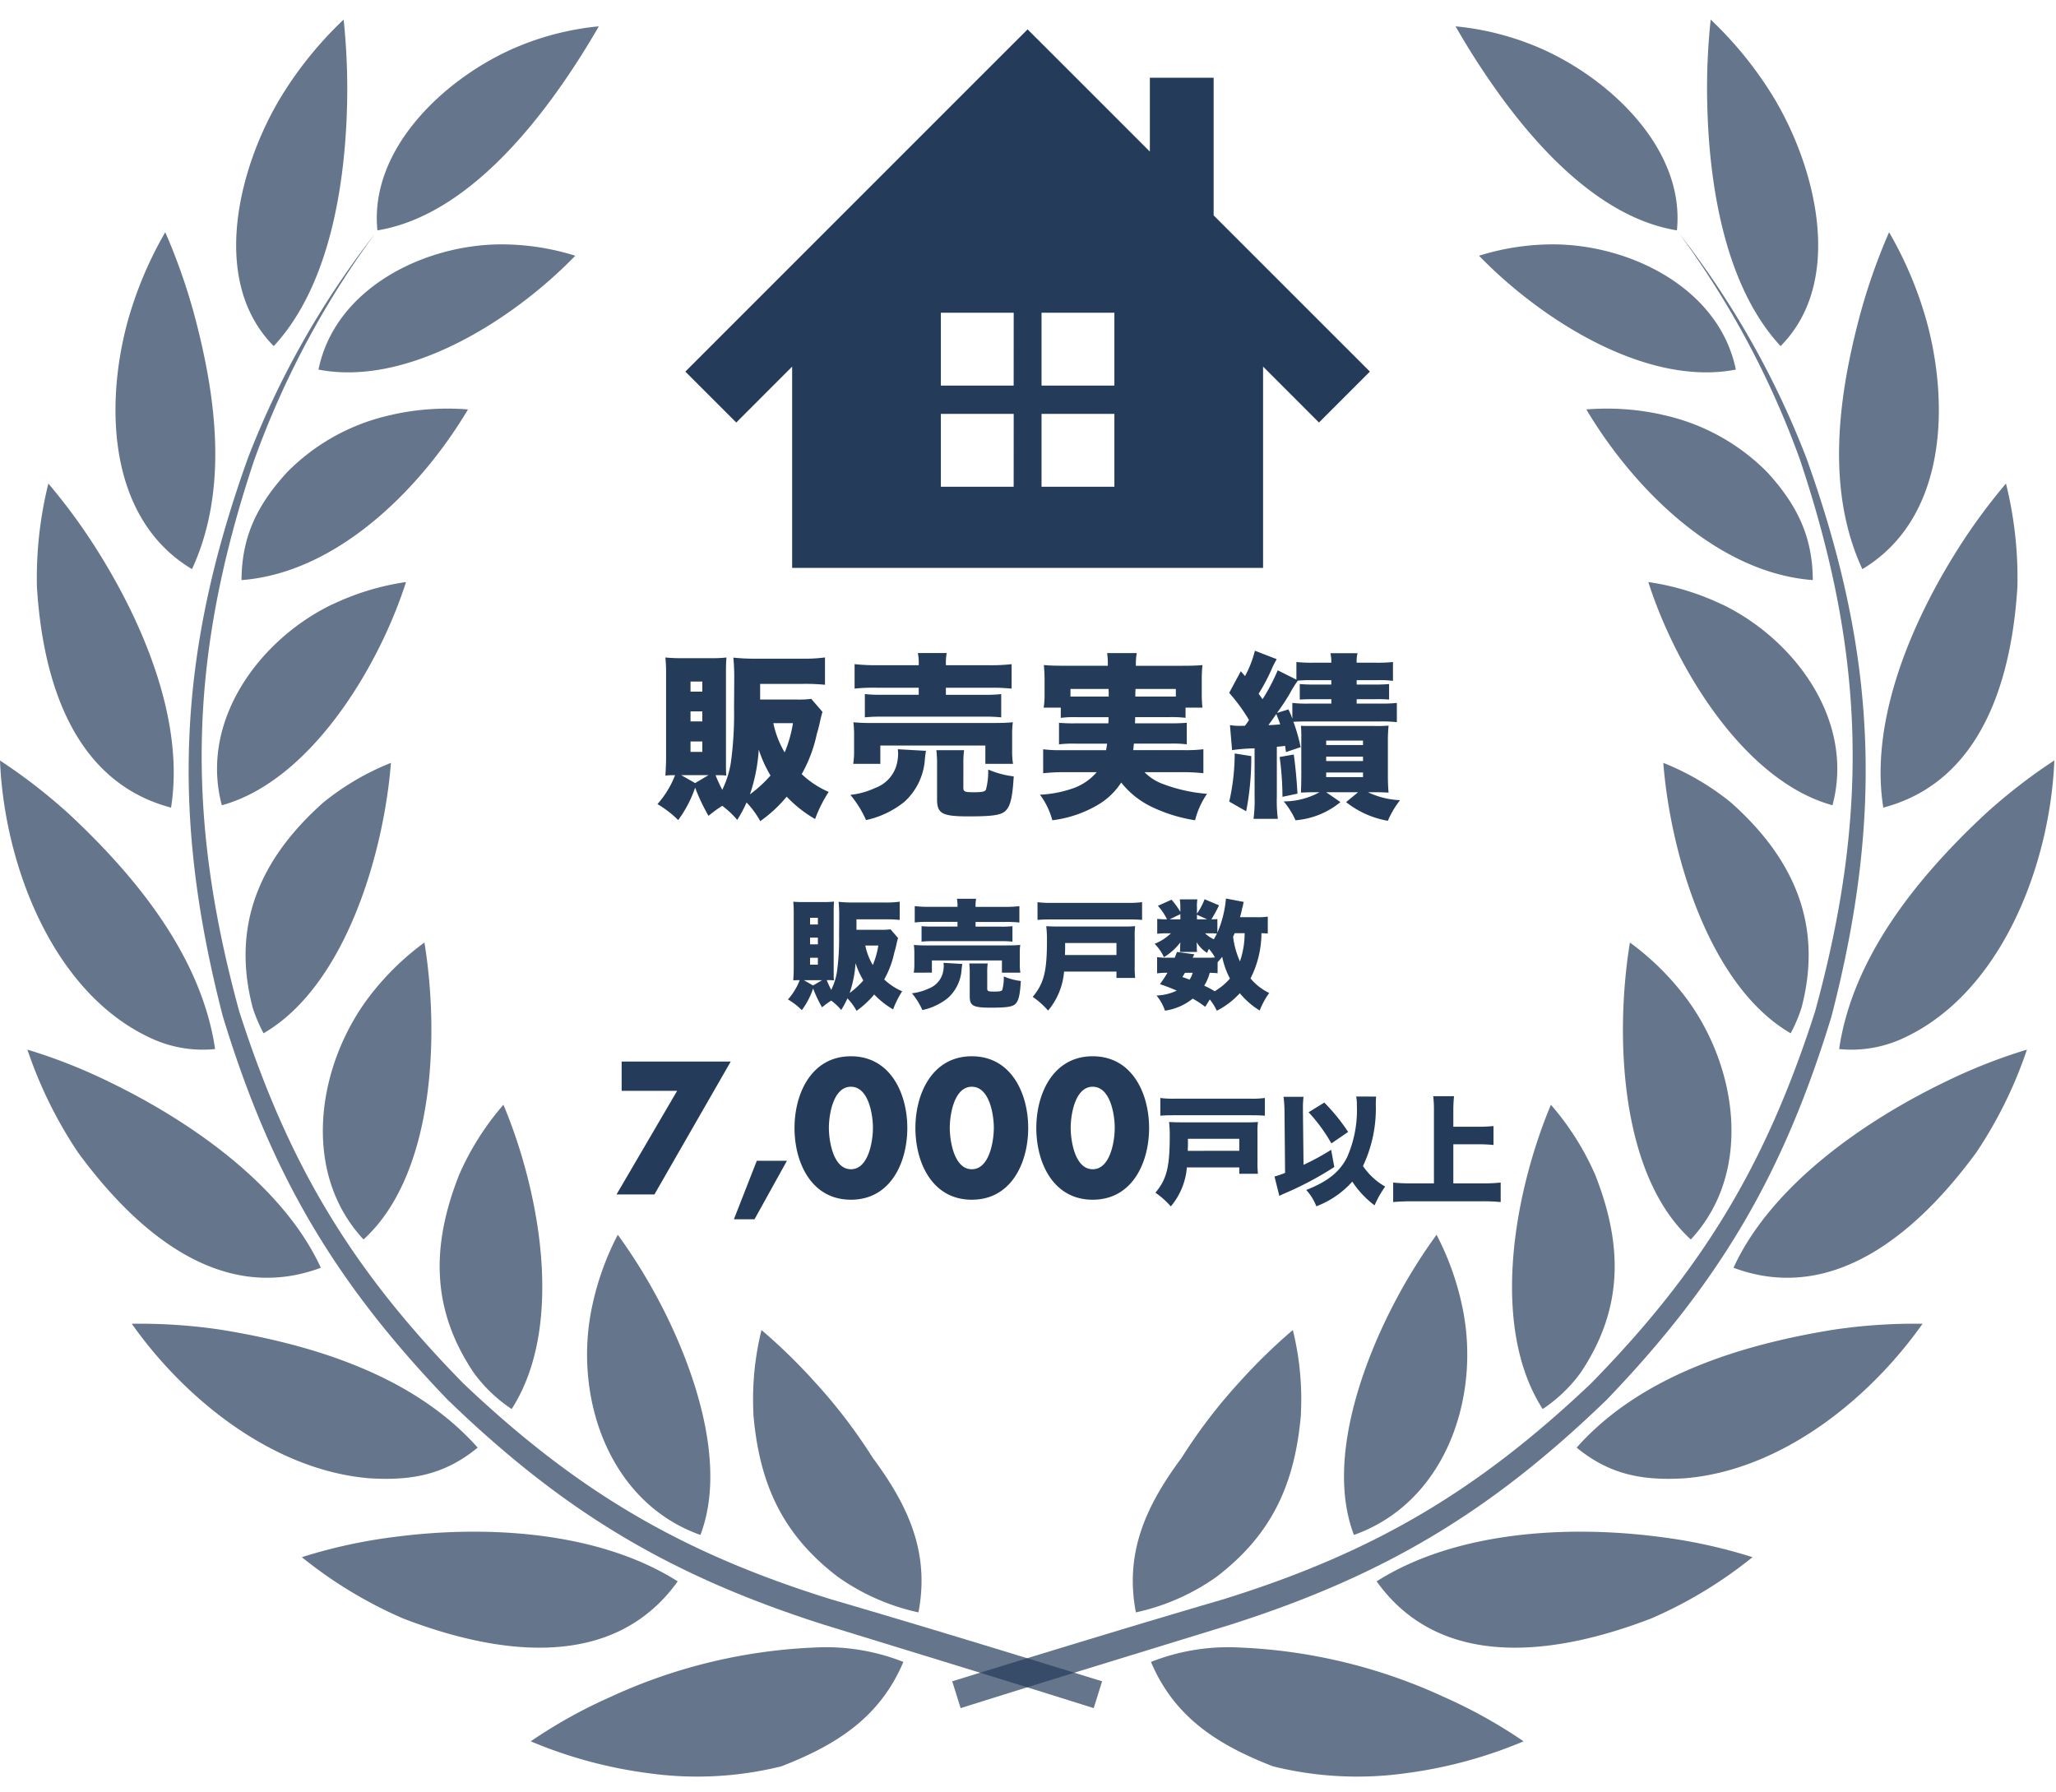
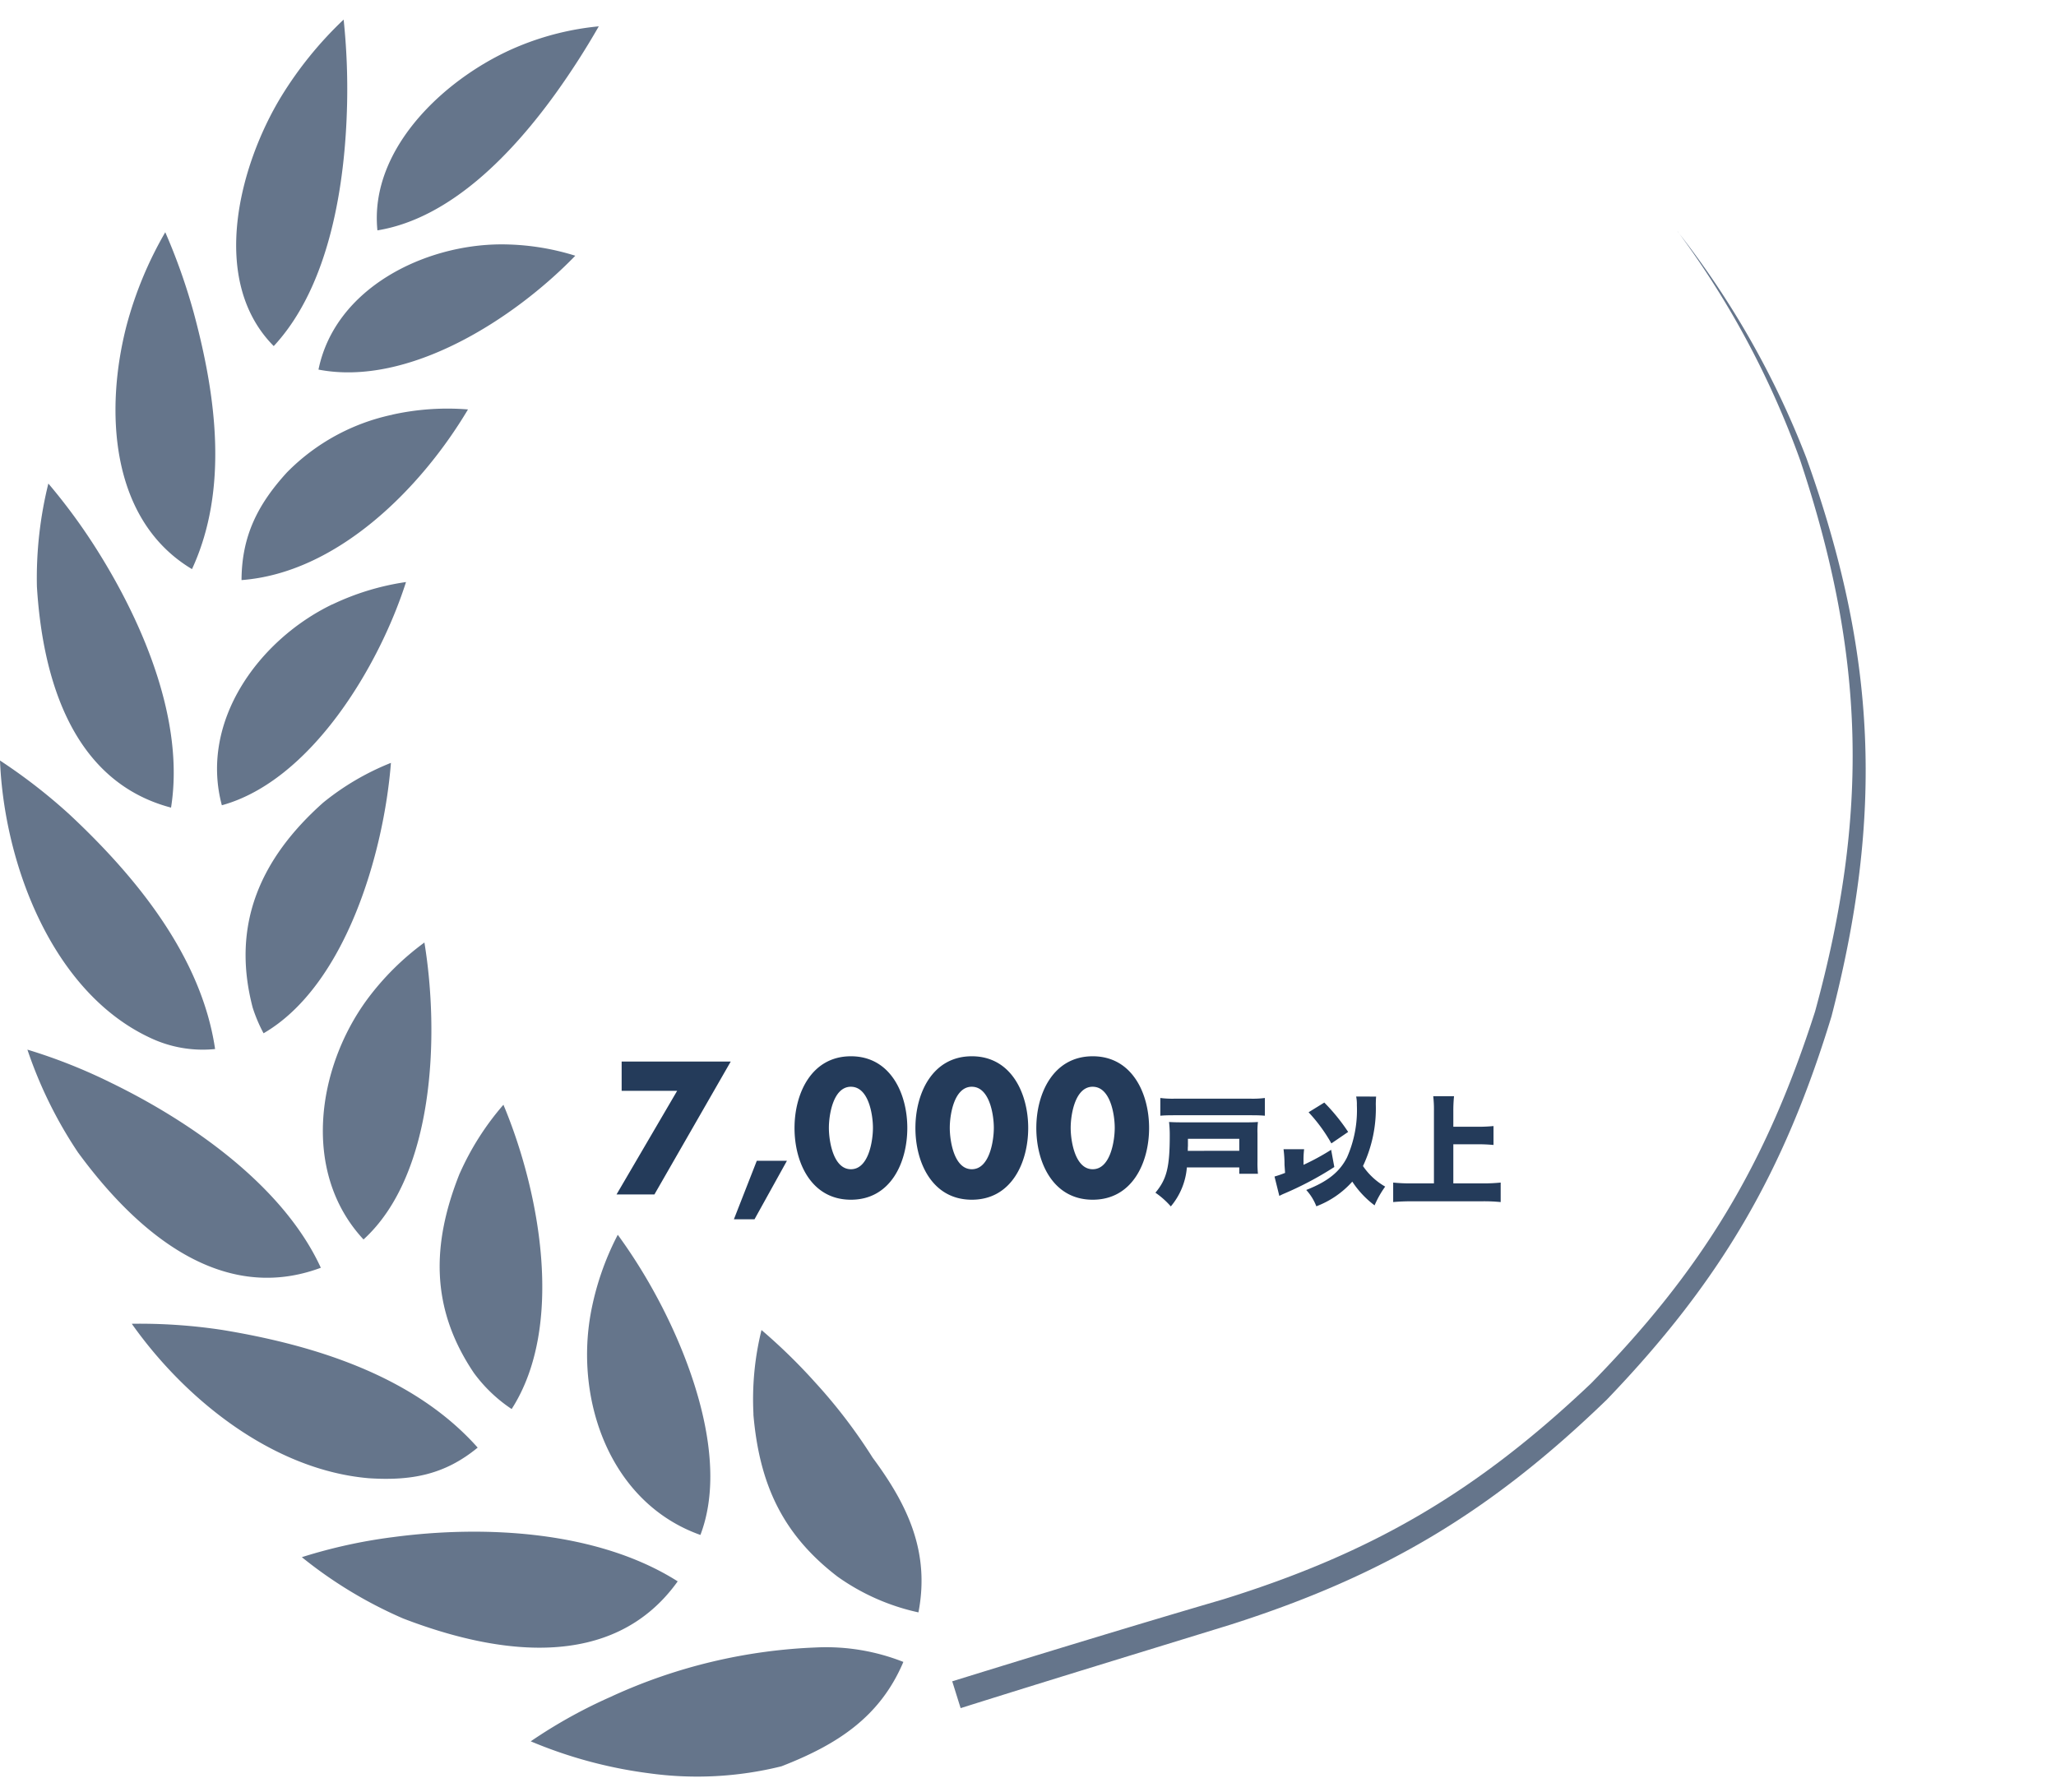
<svg xmlns="http://www.w3.org/2000/svg" width="210" height="183" viewBox="0 0 210 183">
  <defs>
    <clipPath id="clip-path">
      <path id="パス_11" data-name="パス 11" d="M0,0H210V183H0Z" transform="translate(9 219)" fill="#fff" />
    </clipPath>
  </defs>
  <g id="マスクグループ_4" data-name="マスクグループ 4" transform="translate(-9 -219)" clip-path="url(#clip-path)">
    <g id="グループ_5" data-name="グループ 5" transform="translate(5 214)">
      <g id="グループ_4" data-name="グループ 4" transform="translate(4 7.01)">
-         <path id="パス_6" data-name="パス 6" d="M153.03,7.47c4.28,5.95,10.64,12.81,18.25,14.05.87-8.57-7.33-15.92-14.54-18.85A28.494,28.494,0,0,0,148.67.68a79.094,79.094,0,0,0,4.36,6.79h0Zm37.01,22.47c-2.27,8.42-3.6,18.01.18,26.18,8.43-5.04,8.91-16.33,6.67-24.93a38.939,38.939,0,0,0-3.94-9.48,61.378,61.378,0,0,0-2.91,8.23h0Zm9.65,24.59c-4.54,7.3-8.73,17.17-7.33,25.95,10.14-2.67,13.13-13.27,13.7-22.58a40.056,40.056,0,0,0-1.17-10.52,59.841,59.841,0,0,0-5.2,7.15h0ZM202.7,81.2c-6.76,6.32-13.46,14.48-14.85,23.94a12.537,12.537,0,0,0,6.68-1.17c9.93-4.66,14.87-17.69,15.3-28.31a56.976,56.976,0,0,0-7.12,5.53h0Zm-4.26,27.41c-8.07,3.93-17.52,10.46-21.38,18.87,10.38,3.87,19.07-3.95,24.81-11.79a44.144,44.144,0,0,0,5.16-10.49,55.691,55.691,0,0,0-8.59,3.41h0Zm-11.31,25.22c-9.37,1.54-19.57,4.68-26.09,12.02,3.39,2.79,6.79,3.4,11.09,3.13,9.73-.82,18.71-7.95,24.24-15.78a56.062,56.062,0,0,0-9.24.63h0Zm-17.31,21.18c-9.37-1.27-21.01-.7-29.21,4.5,6.68,9.35,18.7,7.39,28.05,3.79A44.716,44.716,0,0,0,179,157.04a53.257,53.257,0,0,0-9.17-2.03h0ZM174.38,8.68c.19,8.09,1.76,18.49,7.49,24.66,6.64-6.69,3.52-18.46-.77-25.5a38.5,38.5,0,0,0-6.37-7.85,66.254,66.254,0,0,0-.35,8.68h0ZM147.27,171.22a55.174,55.174,0,0,0-20.85-4.96,21.458,21.458,0,0,0-8.86,1.48c2.41,5.7,6.87,8.49,12.45,10.66a35.74,35.74,0,0,0,13.55.71,46.336,46.336,0,0,0,12.06-3.26,51,51,0,0,0-8.34-4.62h0ZM169.76,40.35a21.316,21.316,0,0,1,10.76,5.89c2.99,3.27,4.62,6.51,4.64,11-9.74-.73-18.3-9.31-23.13-17.43a25.989,25.989,0,0,1,7.72.53h0Zm6.13,19.37c7.47,3.6,13.58,11.92,11.28,20.52-9.06-2.49-16.05-14.15-18.81-22.8a26.153,26.153,0,0,1,7.53,2.29h0Zm.92,20.25c6.38,5.68,9.43,12.44,7.2,20.94a15.487,15.487,0,0,1-1.11,2.62c-8.37-4.86-12.29-18.42-13.01-27.62a26.439,26.439,0,0,1,6.92,4.06Zm-4.49,20.09c5.15,7,6.73,17.71.38,24.53-7.27-6.62-7.76-20.92-6.22-30.33a27.45,27.45,0,0,1,5.84,5.8Zm-9.44,17.79c2.88,7.22,2.99,13.78-1.45,20.37a15.222,15.222,0,0,1-3.86,3.69c-5.45-8.48-2.87-22.23.84-31.08a27.986,27.986,0,0,1,4.46,7.01h0Zm-13.39,14.28c1.63,8.99-2.02,19.38-11.2,22.64-2.85-7.46.86-17.64,4.43-24.27a54.794,54.794,0,0,1,4.01-6.39,28.559,28.559,0,0,1,2.76,8.02h0Zm9.16-109.18c7.85.02,16.95,4.48,18.65,12.79-9.19,1.78-19.98-5.17-26.23-11.63a25.3,25.3,0,0,1,7.58-1.16Zm-25.77,119.5c-.61,7.05-2.91,12.22-8.6,16.58a22.465,22.465,0,0,1-8.26,3.65c-1.18-6.14,1.07-10.94,4.67-15.79a54.083,54.083,0,0,1,5.87-7.69,57.885,57.885,0,0,1,5.49-5.36,29.4,29.4,0,0,1,.82,8.61h0Z" fill="rgba(36,59,90,0.7)" />
        <path id="パス_7" data-name="パス 7" d="M171.35,21.62A90.847,90.847,0,0,1,183.87,45c6.64,19.9,7.07,36.08,1.52,56.31-5,15.58-11.44,26.31-22.89,37.99-11.62,11.02-22.24,17.28-37.54,22.04-9.26,2.71-18.48,5.53-27.7,8.38.29.91.57,1.83.86,2.74,9.2-2.9,18.4-5.7,27.61-8.54,15.69-5.01,26.57-11.53,38.4-22.98,11.59-12.07,18.06-23.13,22.94-39.14,5.33-20.6,4.62-37.02-2.57-57.04a89.738,89.738,0,0,0-13.16-23.14h0Z" fill="rgba(36,59,90,0.7)" />
        <path id="パス_8" data-name="パス 8" d="M56.8,7.47c-4.28,5.95-10.64,12.81-18.25,14.05C37.68,12.95,45.88,5.6,53.09,2.67A28.494,28.494,0,0,1,61.16.68,79.1,79.1,0,0,1,56.8,7.47h0ZM19.79,29.94c2.27,8.42,3.6,18.01-.18,26.18-8.43-5.04-8.91-16.33-6.67-24.93a38.939,38.939,0,0,1,3.94-9.48,61.377,61.377,0,0,1,2.91,8.23h0ZM10.14,54.53c4.54,7.3,8.73,17.17,7.33,25.95C7.33,77.81,4.34,67.21,3.77,57.9A40.056,40.056,0,0,1,4.94,47.38a59.842,59.842,0,0,1,5.2,7.15h0ZM7.12,81.2c6.76,6.32,13.46,14.48,14.85,23.94a12.537,12.537,0,0,1-6.68-1.17C5.37,99.32.43,86.3,0,75.67A56.976,56.976,0,0,1,7.12,81.2Zm4.27,27.41c8.07,3.93,17.52,10.46,21.38,18.87-10.38,3.87-19.07-3.95-24.81-11.79A44.145,44.145,0,0,1,2.8,105.2a55.691,55.691,0,0,1,8.59,3.41h0ZM22.7,133.83c9.37,1.54,19.57,4.68,26.09,12.02-3.39,2.79-6.79,3.4-11.09,3.13-9.73-.82-18.71-7.95-24.24-15.78a56.062,56.062,0,0,1,9.24.63h0Zm17.31,21.18c9.37-1.27,21.01-.7,29.21,4.5-6.68,9.35-18.7,7.39-28.05,3.79a44.716,44.716,0,0,1-10.34-6.26A53.257,53.257,0,0,1,40,155.01h0ZM35.45,8.68c-.19,8.09-1.76,18.49-7.49,24.66-6.64-6.69-3.52-18.46.77-25.5A38.5,38.5,0,0,1,35.1-.01a68.036,68.036,0,0,1,.35,8.68h0ZM62.56,171.22a55.174,55.174,0,0,1,20.85-4.96,21.458,21.458,0,0,1,8.86,1.48c-2.41,5.7-6.87,8.49-12.45,10.66a35.74,35.74,0,0,1-13.55.71,46.336,46.336,0,0,1-12.06-3.26,51,51,0,0,1,8.34-4.62h0ZM40.07,40.35a21.275,21.275,0,0,0-10.76,5.89c-2.99,3.27-4.62,6.51-4.64,11,9.74-.73,18.3-9.31,23.13-17.43a25.989,25.989,0,0,0-7.72.53h0ZM33.94,59.72c-7.47,3.6-13.58,11.92-11.28,20.52,9.06-2.49,16.05-14.15,18.81-22.8a26.153,26.153,0,0,0-7.53,2.29h0Zm-.93,20.25c-6.38,5.68-9.43,12.44-7.2,20.94a15.487,15.487,0,0,0,1.11,2.62c8.37-4.86,12.29-18.42,13.01-27.62a26.439,26.439,0,0,0-6.92,4.06h0Zm4.5,20.09c-5.15,7-6.73,17.71-.38,24.53,7.27-6.62,7.76-20.92,6.22-30.33a27.45,27.45,0,0,0-5.84,5.8Zm9.44,17.79c-2.88,7.22-2.99,13.78,1.45,20.37a15.222,15.222,0,0,0,3.86,3.69c5.45-8.48,2.87-22.23-.84-31.08a27.986,27.986,0,0,0-4.46,7.01h0Zm13.39,14.28c-1.63,8.99,2.02,19.38,11.2,22.64,2.85-7.46-.86-17.64-4.43-24.27a54.793,54.793,0,0,0-4.01-6.39,28.559,28.559,0,0,0-2.76,8.02ZM51.18,22.95c-7.85.02-16.95,4.48-18.65,12.79,9.19,1.78,19.98-5.17,26.23-11.63a25.3,25.3,0,0,0-7.58-1.16Zm25.77,119.5c.61,7.05,2.91,12.22,8.6,16.58a22.465,22.465,0,0,0,8.26,3.65c1.18-6.14-1.07-10.94-4.67-15.79a54.083,54.083,0,0,0-5.87-7.69,57.885,57.885,0,0,0-5.49-5.36,29.4,29.4,0,0,0-.82,8.61h0Z" fill="rgba(36,59,90,0.7)" />
-         <path id="パス_9" data-name="パス 9" d="M38.48,21.62A90.847,90.847,0,0,0,25.96,45c-6.64,19.9-7.07,36.08-1.52,56.31,5,15.58,11.44,26.31,22.89,37.99,11.62,11.02,22.24,17.28,37.54,22.04,9.26,2.71,18.48,5.53,27.7,8.38-.29.91-.57,1.83-.86,2.74-9.19-2.9-18.4-5.7-27.61-8.54-15.69-5.01-26.57-11.53-38.4-22.98-11.59-12.07-18.06-23.13-22.94-39.14-5.33-20.6-4.62-37.02,2.57-57.04A89.738,89.738,0,0,1,38.49,21.62h0Z" fill="rgba(36,59,90,0.7)" />
      </g>
      <g id="家のアイコン素材" transform="translate(74 -46.625)">
-         <path id="パス_10" data-name="パス 10" d="M53.961,73.624V59.563H47.447V67.11l-7.289-7.291-5.2-5.194-5.2,5.194L0,89.582l5.2,5.2,5.71-5.712v20.557h48.1V89.068l5.71,5.712,5.2-5.2ZM33.536,101.342H26.1V93.9h7.44Zm0-10.332H26.1V83.567h7.44Zm10.287,10.332h-7.44V93.9h7.44Zm0-10.332h-7.44V83.567h7.44Z" fill="#243b5a" />
-       </g>
-       <path id="パス_14" data-name="パス 14" d="M-22.14-10.62a9.024,9.024,0,0,1-1.44.072h-3.78v-1.6h4.41a20.187,20.187,0,0,1,2.214.09v-2.79a15.582,15.582,0,0,1-2.232.126h-4.95a19.787,19.787,0,0,1-2.178-.108,20.041,20.041,0,0,1,.09,2.2c0,.864-.018,2.7-.018,2.97a36.471,36.471,0,0,1-.324,5.544,9.759,9.759,0,0,1-.882,2.79c-.234-.468-.468-.954-.684-1.494a8.681,8.681,0,0,1,1.1.036c-.036-.378-.036-.666-.036-1.494v-9.144c0-.666.018-1.008.054-1.422a11.774,11.774,0,0,1-1.458.072h-3.2a15.546,15.546,0,0,1-1.584-.072,15.335,15.335,0,0,1,.072,1.62v8.478c0,.594-.018,1.188-.072,1.962a7.135,7.135,0,0,1,.99-.036,9.726,9.726,0,0,1-1.8,2.952A10.6,10.6,0,0,1-35.73,1.764,12.149,12.149,0,0,0-34-1.548a20.023,20.023,0,0,0,1.368,2.88A13.371,13.371,0,0,1-31.23.306a8.949,8.949,0,0,1,1.53,1.44,12.908,12.908,0,0,0,.954-1.782,9.2,9.2,0,0,1,1.4,1.908,13.984,13.984,0,0,0,2.7-2.5,12.816,12.816,0,0,0,2.9,2.286,13.756,13.756,0,0,1,1.386-2.772,9.4,9.4,0,0,1-2.754-1.818,14.369,14.369,0,0,0,1.548-4.122,13.948,13.948,0,0,0,.36-1.422c.126-.522.126-.522.216-.81ZM-34-2.016l-1.422-.81h2.79Zm6.5-3.42A12.756,12.756,0,0,0-26.3-2.79,12.826,12.826,0,0,1-28.4-.864,17.63,17.63,0,0,0-27.5-5.436Zm3.492-2.7a12.742,12.742,0,0,1-.846,2.988A9.72,9.72,0,0,1-26.01-8.136ZM-34.47-12.384h1.206v1.026H-34.47Zm0,3.042h1.206v1.026H-34.47Zm0,3.078h1.206V-5.2H-34.47Zm23.31-7.794h-4.23a18.419,18.419,0,0,1-2.322-.108v2.5a18.76,18.76,0,0,1,2.25-.09h4.3v.72H-14.9a14.8,14.8,0,0,1-1.764-.072V-8.73A15.392,15.392,0,0,1-14.9-8.8H-4.518a15.144,15.144,0,0,1,1.782.072v-2.376a14.949,14.949,0,0,1-1.782.072h-3.87v-.72h4.482a18.429,18.429,0,0,1,2.232.09v-2.5a18.093,18.093,0,0,1-2.3.108h-4.41v-.09A4.854,4.854,0,0,1-8.3-15.3H-11.25a5.138,5.138,0,0,1,.09,1.152Zm-3.924,10.08V-5.85H-4.356v1.872H-1.53a8.017,8.017,0,0,1-.09-1.386V-6.912a8.665,8.665,0,0,1,.072-1.314c-.648.054-1.1.072-2.088.072H-15.8a19.675,19.675,0,0,1-2.034-.072,10.7,10.7,0,0,1,.072,1.4v1.494a8.231,8.231,0,0,1-.09,1.35ZM-13.3-5.472a4.413,4.413,0,0,1,.036.486,4.641,4.641,0,0,1-.18,1.188,3.51,3.51,0,0,1-2.178,2.286,7.991,7.991,0,0,1-2.52.7,11.053,11.053,0,0,1,1.6,2.574A9.358,9.358,0,0,0-12.618-.108,6.451,6.451,0,0,0-10.53-4.5c.054-.5.072-.576.108-.81Zm6.7,1.494a9.539,9.539,0,0,1,.072-1.4H-9.36a11.677,11.677,0,0,1,.072,1.548V-.36c0,1.476.522,1.746,3.258,1.746,2.5,0,3.348-.144,3.78-.612.468-.5.666-1.368.792-3.474a9.341,9.341,0,0,1-2.61-.7A7.091,7.091,0,0,1-4.3-1.332c-.108.2-.414.252-1.224.252-.954,0-1.08-.054-1.08-.486ZM8.226-8.748c0,.288,0,.288-.018.63H4.842a16.506,16.506,0,0,1-1.674-.054v2.2a11.77,11.77,0,0,1,1.674-.072h3.24c-.036.252-.054.378-.108.666H3.564a13.9,13.9,0,0,1-2.016-.09v2.448C2.3-3.1,2.97-3.132,3.726-3.132H7.02A5.64,5.64,0,0,1,4.482-1.44a11.913,11.913,0,0,1-3.258.612,7.654,7.654,0,0,1,1.26,2.61A12.04,12.04,0,0,0,6.966.306,7.194,7.194,0,0,0,9.522-2.07,8.851,8.851,0,0,0,12.87.522a15.75,15.75,0,0,0,4.194,1.26,8.342,8.342,0,0,1,1.224-2.7,16.335,16.335,0,0,1-4.752-1.1A5.03,5.03,0,0,1,11.9-3.132h3.8a20.962,20.962,0,0,1,2.214.108V-5.472a14.77,14.77,0,0,1-2.07.09H10.746c.036-.27.036-.324.072-.666h3.708a12.073,12.073,0,0,1,1.692.072v-2.2a16.447,16.447,0,0,1-1.692.054h-3.6c.018-.306.018-.306.018-.63h3.474a11.935,11.935,0,0,1,1.674.072V-9.72H17.82a11.622,11.622,0,0,1-.072-1.4v-1.548a13.335,13.335,0,0,1,.072-1.4c-.594.054-1.17.072-2.16.072H11.016v-.144a6.64,6.64,0,0,1,.09-1.152H8.082a7.544,7.544,0,0,1,.072,1.17V-14H3.78c-.99,0-1.584-.018-2.16-.072.054.612.072.99.072,1.458v1.476A7.834,7.834,0,0,1,1.6-9.72H3.348v1.044a10.7,10.7,0,0,1,1.638-.072Zm6.876-2.88v.774h-4.14c0-.252,0-.27.018-.774Zm-6.876,0c.018.288.018.378.018.774H4.338v-.774ZM20.844-5.382a18.278,18.278,0,0,1,2.3-.18V-.63a14.565,14.565,0,0,1-.108,2.268h2.484A14.289,14.289,0,0,1,25.416-.63V-5.724c.378-.036.378-.036.846-.09.036.234.036.306.09.63l1.494-.5a17.112,17.112,0,0,0-.738-2.592c.234-.018.882-.036,1.638-.036H36a14.88,14.88,0,0,1,1.674.072v-1.962A14.279,14.279,0,0,1,36-10.134H33.57v-.45h1.89a13.837,13.837,0,0,1,1.422.036v-1.584c-.432.036-.792.054-1.422.054H33.57v-.45h2.142a9.882,9.882,0,0,1,1.566.072v-1.926a14.616,14.616,0,0,1-1.692.072H33.57a3.473,3.473,0,0,1,.09-.972H30.888a3.631,3.631,0,0,1,.09.972H29.106a14.816,14.816,0,0,1-1.692-.072v1.8l-1.908-.954a19.441,19.441,0,0,1-1.548,2.952c-.18-.252-.234-.324-.4-.558a19.569,19.569,0,0,0,1.35-2.556,7.746,7.746,0,0,1,.5-.972l-2.232-.864a11.136,11.136,0,0,1-1.008,2.592l-.432-.5-1.188,2.214A17.513,17.513,0,0,1,22.572-8.46c-.126.2-.126.2-.414.594h-.252a6.229,6.229,0,0,1-1.278-.072Zm10.134-7.146v.45H29.2c-.612,0-1.008-.018-1.44-.054v1.584c.378-.018.684-.036,1.44-.036h1.782v.45H28.71A12.213,12.213,0,0,1,27-10.206v1.62a7.271,7.271,0,0,0-.4-.954l-1.17.36a21.882,21.882,0,0,0,1.3-1.962,10.909,10.909,0,0,1,.828-1.332,11.657,11.657,0,0,1,1.4-.054ZM25.362-9.072c.234.594.27.666.4,1.062-.468.036-.864.072-1.206.072C24.8-8.28,24.894-8.388,25.362-9.072Zm4.41,7.992a7.577,7.577,0,0,1-3.654.936,8.211,8.211,0,0,1,1.206,1.926,8.259,8.259,0,0,0,4.59-1.854L30.456-1.08h3.258L32.49-.072a9.431,9.431,0,0,0,4.266,1.908A9.423,9.423,0,0,1,38-.27a8.434,8.434,0,0,1-3.276-.81h.648c.54,0,.54,0,1.458.036-.054-.558-.072-1.134-.072-1.782V-6.21a15.948,15.948,0,0,1,.072-1.674,14.9,14.9,0,0,1-1.494.036H29.3c-.9,0-.972,0-1.422-.018a13.418,13.418,0,0,1,.036,1.386v3.744c0,.576-.018,1.314-.036,1.692.918-.036.918-.036,1.44-.036Zm.684-5.274h3.762v.45H30.456Zm0,1.638h3.762v.45H30.456Zm0,1.62h3.762v.468H30.456ZM21.114-5.04a22.566,22.566,0,0,1-.558,4.914l1.728.99a28.471,28.471,0,0,0,.522-5.634Zm4.59.36a30.949,30.949,0,0,1,.288,4.068l1.53-.324c-.054-1.152-.216-2.916-.378-4Z" transform="translate(109 87)" fill="#243b5a" />
-       <path id="パス_13" data-name="パス 13" d="M-38.835-10.584-45.027,0h3.87l7.794-13.572H-44.505v2.988ZM-30.7-3.438l-2.34,5.976h2.106l3.312-5.976Zm9.612-10.674c-4.032,0-5.76,3.8-5.76,7.326S-25.137.54-21.087.54s5.76-3.8,5.76-7.326S-17.055-14.112-21.087-14.112Zm0,3.114c1.818,0,2.25,2.88,2.25,4.194s-.432,4.23-2.25,4.23-2.25-2.916-2.25-4.23S-22.905-11-21.087-11Zm12.348-3.114c-4.032,0-5.76,3.8-5.76,7.326S-12.789.54-8.739.54s5.76-3.8,5.76-7.326S-4.707-14.112-8.739-14.112Zm0,3.114c1.818,0,2.25,2.88,2.25,4.194s-.432,4.23-2.25,4.23-2.25-2.916-2.25-4.23S-10.557-11-8.739-11ZM3.609-14.112c-4.032,0-5.76,3.8-5.76,7.326S-.441.54,3.609.54s5.76-3.8,5.76-7.326S7.641-14.112,3.609-14.112Zm0,3.114c1.818,0,2.25,2.88,2.25,4.194s-.432,4.23-2.25,4.23S1.359-5.49,1.359-6.8,1.791-11,3.609-11ZM21.195-9.852a9.678,9.678,0,0,1-1.452.072H11.955a9.693,9.693,0,0,1-1.44-.072V-8.04c.42-.036.792-.048,1.44-.048h7.788c.684,0,1.008.012,1.452.048ZM18.579-2.76v.648h1.908a10.344,10.344,0,0,1-.048-1.248V-6.24A7.649,7.649,0,0,1,20.487-7.4c-.324.024-.576.036-1.08.036h-6.7c-.588,0-.888-.012-1.3-.036a11.353,11.353,0,0,1,.072,1.368c0,3.264-.312,4.476-1.464,5.856a8.379,8.379,0,0,1,1.572,1.4A7.057,7.057,0,0,0,13.227-2.76ZM13.311-4.452a.264.264,0,0,0,.012-.1v-.18c0-.072.012-.156.012-.24v-.708h5.244v1.224ZM30.519-10a3.968,3.968,0,0,1,.072.888A11.93,11.93,0,0,1,29.583-3.78c-.756,1.488-1.968,2.46-4.164,3.324a5.242,5.242,0,0,1,1.032,1.668,9.354,9.354,0,0,0,3.672-2.52A9.626,9.626,0,0,0,32.4,1.116,9.962,9.962,0,0,1,33.483-.8a6.83,6.83,0,0,1-2.268-2.1A13.761,13.761,0,0,0,32.523-9.24c.012-.444.012-.528.036-.756Zm-7.26,7.8a10.773,10.773,0,0,1-1.08.372l.492,1.98c.132-.072.288-.144.36-.18A33.989,33.989,0,0,0,28.287-2.8L27.963-4.56a24.1,24.1,0,0,1-2.82,1.536l-.06-5.352v-.336a8.871,8.871,0,0,1,.06-1.26H23.1a12.075,12.075,0,0,1,.1,1.6Zm2.4-6.192a16.492,16.492,0,0,1,2.328,3.18L29.7-6.384a19.573,19.573,0,0,0-2.436-3ZM40.443-5.124h2.568c.54,0,1.008.024,1.536.072V-6.984c-.516.048-.984.072-1.536.072H40.443V-8.52a14.2,14.2,0,0,1,.072-1.512H38.391a11.829,11.829,0,0,1,.072,1.512v7.392H36.207A17.254,17.254,0,0,1,34.3-1.212V.78C34.923.72,35.6.7,36.207.7h7.236A17.184,17.184,0,0,1,45.279.78V-1.212a16.991,16.991,0,0,1-1.872.084H40.443Z" transform="translate(112 127)" fill="#243b5a" />
-       <path id="パス_12" data-name="パス 12" d="M-14.04-7.08a6.016,6.016,0,0,1-.96.048h-2.52V-8.1h2.94a13.458,13.458,0,0,1,1.476.06V-9.9a10.388,10.388,0,0,1-1.488.084h-3.3a13.191,13.191,0,0,1-1.452-.072,13.361,13.361,0,0,1,.06,1.464c0,.576-.012,1.8-.012,1.98a24.314,24.314,0,0,1-.216,3.7A6.506,6.506,0,0,1-20.1-.888c-.156-.312-.312-.636-.456-1a5.788,5.788,0,0,1,.732.024c-.024-.252-.024-.444-.024-1v-6.1c0-.444.012-.672.036-.948a7.849,7.849,0,0,1-.972.048H-22.92A10.364,10.364,0,0,1-23.976-9.9a10.222,10.222,0,0,1,.048,1.08v5.652c0,.4-.012.792-.048,1.308a4.757,4.757,0,0,1,.66-.024,6.484,6.484,0,0,1-1.2,1.968A7.064,7.064,0,0,1-23.1,1.176a8.1,8.1,0,0,0,1.152-2.208,13.349,13.349,0,0,0,.912,1.92A8.914,8.914,0,0,1-20.1.2a5.966,5.966,0,0,1,1.02.96,8.605,8.605,0,0,0,.636-1.188,6.132,6.132,0,0,1,.936,1.272,9.323,9.323,0,0,0,1.8-1.668A8.544,8.544,0,0,0-13.776,1.1a9.171,9.171,0,0,1,.924-1.848,6.267,6.267,0,0,1-1.836-1.212A9.579,9.579,0,0,0-13.656-4.7a9.3,9.3,0,0,0,.24-.948c.084-.348.084-.348.144-.54Zm-7.908,5.736-.948-.54h1.86Zm4.332-2.28a8.5,8.5,0,0,0,.8,1.764,8.551,8.551,0,0,1-1.4,1.284A11.754,11.754,0,0,0-17.616-3.624Zm2.328-1.8a8.494,8.494,0,0,1-.564,1.992,6.48,6.48,0,0,1-.768-1.992ZM-22.26-8.256h.8v.684h-.8Zm0,2.028h.8v.684h-.8Zm0,2.052h.8v.708h-.8Zm15.06-5.2h-2.82a12.279,12.279,0,0,1-1.548-.072v1.668a12.507,12.507,0,0,1,1.5-.06H-7.2v.48H-9.7A9.868,9.868,0,0,1-10.872-7.4V-5.82A10.261,10.261,0,0,1-9.7-5.868h6.924a10.1,10.1,0,0,1,1.188.048V-7.4a9.966,9.966,0,0,1-1.188.048h-2.58v-.48h2.988a12.286,12.286,0,0,1,1.488.06V-9.444a12.062,12.062,0,0,1-1.536.072h-2.94v-.06a3.236,3.236,0,0,1,.06-.768H-7.26a3.425,3.425,0,0,1,.06.768Zm-2.616,6.72V-3.9h7.152v1.248H-.78a5.345,5.345,0,0,1-.06-.924V-4.608a5.777,5.777,0,0,1,.048-.876c-.432.036-.732.048-1.392.048H-10.3a13.116,13.116,0,0,1-1.356-.048,7.132,7.132,0,0,1,.048.936v1a5.488,5.488,0,0,1-.06.9Zm1.188-1a2.942,2.942,0,0,1,.024.324,3.094,3.094,0,0,1-.12.792,2.34,2.34,0,0,1-1.452,1.524,5.328,5.328,0,0,1-1.68.468,7.369,7.369,0,0,1,1.068,1.716A6.239,6.239,0,0,0-8.172-.072,4.3,4.3,0,0,0-6.78-3c.036-.336.048-.384.072-.54Zm4.464,1a6.36,6.36,0,0,1,.048-.936H-6a7.785,7.785,0,0,1,.048,1.032V-.24C-5.952.744-5.6.924-3.78.924c1.668,0,2.232-.1,2.52-.408C-.948.18-.816-.4-.732-1.8a6.227,6.227,0,0,1-1.74-.468,4.727,4.727,0,0,1-.156,1.38C-2.7-.756-2.9-.72-3.444-.72c-.636,0-.72-.036-.72-.324Zm15.816-7.2A9.678,9.678,0,0,1,10.2-9.78H2.412a9.693,9.693,0,0,1-1.44-.072V-8.04c.42-.036.792-.048,1.44-.048H10.2c.684,0,1.008.012,1.452.048ZM9.036-2.76v.648h1.908A10.344,10.344,0,0,1,10.9-3.36V-6.24A7.649,7.649,0,0,1,10.944-7.4c-.324.024-.576.036-1.08.036h-6.7c-.588,0-.888-.012-1.3-.036a11.353,11.353,0,0,1,.072,1.368C1.944-2.772,1.632-1.56.48-.18a8.378,8.378,0,0,1,1.572,1.4A7.057,7.057,0,0,0,3.684-2.76ZM3.768-4.452a.264.264,0,0,0,.012-.1v-.18c0-.072.012-.156.012-.24v-.708H9.036v1.224ZM24.492-8.376a6.4,6.4,0,0,1-1.14.06h-1.7c.1-.348.12-.432.2-.78a1.2,1.2,0,0,1,.072-.288c.024-.12.048-.2.048-.216a1.225,1.225,0,0,1,.072-.276l-1.824-.348a11.269,11.269,0,0,1-.876,3.492V-8.124a5.692,5.692,0,0,1-.612.024,14.771,14.771,0,0,0,.78-1.428l-1.476-.624a6.754,6.754,0,0,1-.78,1.476V-9.36a3.365,3.365,0,0,1,.048-.78H15.5a4.14,4.14,0,0,1,.06.792v.492a8,8,0,0,0-.9-1.248l-1.392.624A6.154,6.154,0,0,1,14.2-8.1a7.531,7.531,0,0,1-1-.048v1.524a8.683,8.683,0,0,1,1.056-.048H14.6A5.229,5.229,0,0,1,12.936-5.6a4.713,4.713,0,0,1,.948,1.368,6.074,6.074,0,0,0,1.68-1.512c-.012.2-.024.372-.024.456V-5.1l-.012.2a.646.646,0,0,0-.012.132h1.752a3.634,3.634,0,0,1-.024-.372v-.216c0-.06-.012-.264-.024-.408a3.377,3.377,0,0,0,1.068,1.092,4.412,4.412,0,0,1,.192-.408,4.365,4.365,0,0,1,.612.876,5.85,5.85,0,0,1-.66.024H16.824a3.109,3.109,0,0,1,.168-.348l-1.776-.24c-.108.276-.132.36-.228.588h-.78a5.861,5.861,0,0,1-1.02-.06V-2.58a6.325,6.325,0,0,1,1.056-.06,11.774,11.774,0,0,1-.768,1.164,18.061,18.061,0,0,1,1.716.66,5.275,5.275,0,0,1-2.064.5,4.9,4.9,0,0,1,.864,1.548A5.854,5.854,0,0,0,16.824,0,9.706,9.706,0,0,1,18.1.84l.468-.756a6.06,6.06,0,0,1,.72,1.152A8.253,8.253,0,0,0,21.636-.552a8.04,8.04,0,0,0,2.028,1.764,8.27,8.27,0,0,1,.972-1.788,5.684,5.684,0,0,1-1.908-1.488,10.269,10.269,0,0,0,1.116-4.62c.336.012.408.012.648.036ZM22.128-6.684a8.9,8.9,0,0,1-.48,2.88,8.714,8.714,0,0,1-.7-2.52c.072-.156.1-.2.156-.36ZM19.368-3.72c.264-.3.312-.348.468-.552a8.049,8.049,0,0,0,.792,2.22,6.457,6.457,0,0,1-1.56,1.3A8.79,8.79,0,0,0,18-1.32a4.918,4.918,0,0,0,.564-1.32c.4.012.576.024.8.048Zm-.756-2.952c.348,0,.528.012.684.024-.12.252-.192.372-.312.588a3.286,3.286,0,0,1-.9-.612ZM15.564-8.1h-1.1l1.1-.528Zm1.692,0v-.468L18.3-8.1Zm-.432,5.46a2.433,2.433,0,0,1-.324.7c-.264-.108-.384-.144-.732-.264.12-.192.156-.252.264-.432Z" transform="translate(109 107)" fill="#243b5a" />
+         </g>
+       <path id="パス_13" data-name="パス 13" d="M-38.835-10.584-45.027,0h3.87l7.794-13.572H-44.505v2.988ZM-30.7-3.438l-2.34,5.976h2.106l3.312-5.976Zm9.612-10.674c-4.032,0-5.76,3.8-5.76,7.326S-25.137.54-21.087.54s5.76-3.8,5.76-7.326S-17.055-14.112-21.087-14.112Zm0,3.114c1.818,0,2.25,2.88,2.25,4.194s-.432,4.23-2.25,4.23-2.25-2.916-2.25-4.23S-22.905-11-21.087-11Zm12.348-3.114c-4.032,0-5.76,3.8-5.76,7.326S-12.789.54-8.739.54s5.76-3.8,5.76-7.326S-4.707-14.112-8.739-14.112Zm0,3.114c1.818,0,2.25,2.88,2.25,4.194s-.432,4.23-2.25,4.23-2.25-2.916-2.25-4.23S-10.557-11-8.739-11ZM3.609-14.112c-4.032,0-5.76,3.8-5.76,7.326S-.441.54,3.609.54s5.76-3.8,5.76-7.326S7.641-14.112,3.609-14.112Zm0,3.114c1.818,0,2.25,2.88,2.25,4.194s-.432,4.23-2.25,4.23S1.359-5.49,1.359-6.8,1.791-11,3.609-11ZM21.195-9.852a9.678,9.678,0,0,1-1.452.072H11.955a9.693,9.693,0,0,1-1.44-.072V-8.04c.42-.036.792-.048,1.44-.048h7.788c.684,0,1.008.012,1.452.048ZM18.579-2.76v.648h1.908a10.344,10.344,0,0,1-.048-1.248V-6.24A7.649,7.649,0,0,1,20.487-7.4c-.324.024-.576.036-1.08.036h-6.7c-.588,0-.888-.012-1.3-.036a11.353,11.353,0,0,1,.072,1.368c0,3.264-.312,4.476-1.464,5.856a8.379,8.379,0,0,1,1.572,1.4A7.057,7.057,0,0,0,13.227-2.76ZM13.311-4.452a.264.264,0,0,0,.012-.1v-.18c0-.072.012-.156.012-.24v-.708h5.244v1.224ZM30.519-10a3.968,3.968,0,0,1,.072.888A11.93,11.93,0,0,1,29.583-3.78c-.756,1.488-1.968,2.46-4.164,3.324a5.242,5.242,0,0,1,1.032,1.668,9.354,9.354,0,0,0,3.672-2.52A9.626,9.626,0,0,0,32.4,1.116,9.962,9.962,0,0,1,33.483-.8a6.83,6.83,0,0,1-2.268-2.1A13.761,13.761,0,0,0,32.523-9.24c.012-.444.012-.528.036-.756Zm-7.26,7.8a10.773,10.773,0,0,1-1.08.372l.492,1.98c.132-.072.288-.144.36-.18A33.989,33.989,0,0,0,28.287-2.8L27.963-4.56a24.1,24.1,0,0,1-2.82,1.536v-.336a8.871,8.871,0,0,1,.06-1.26H23.1a12.075,12.075,0,0,1,.1,1.6Zm2.4-6.192a16.492,16.492,0,0,1,2.328,3.18L29.7-6.384a19.573,19.573,0,0,0-2.436-3ZM40.443-5.124h2.568c.54,0,1.008.024,1.536.072V-6.984c-.516.048-.984.072-1.536.072H40.443V-8.52a14.2,14.2,0,0,1,.072-1.512H38.391a11.829,11.829,0,0,1,.072,1.512v7.392H36.207A17.254,17.254,0,0,1,34.3-1.212V.78C34.923.72,35.6.7,36.207.7h7.236A17.184,17.184,0,0,1,45.279.78V-1.212a16.991,16.991,0,0,1-1.872.084H40.443Z" transform="translate(112 127)" fill="#243b5a" />
    </g>
  </g>
</svg>